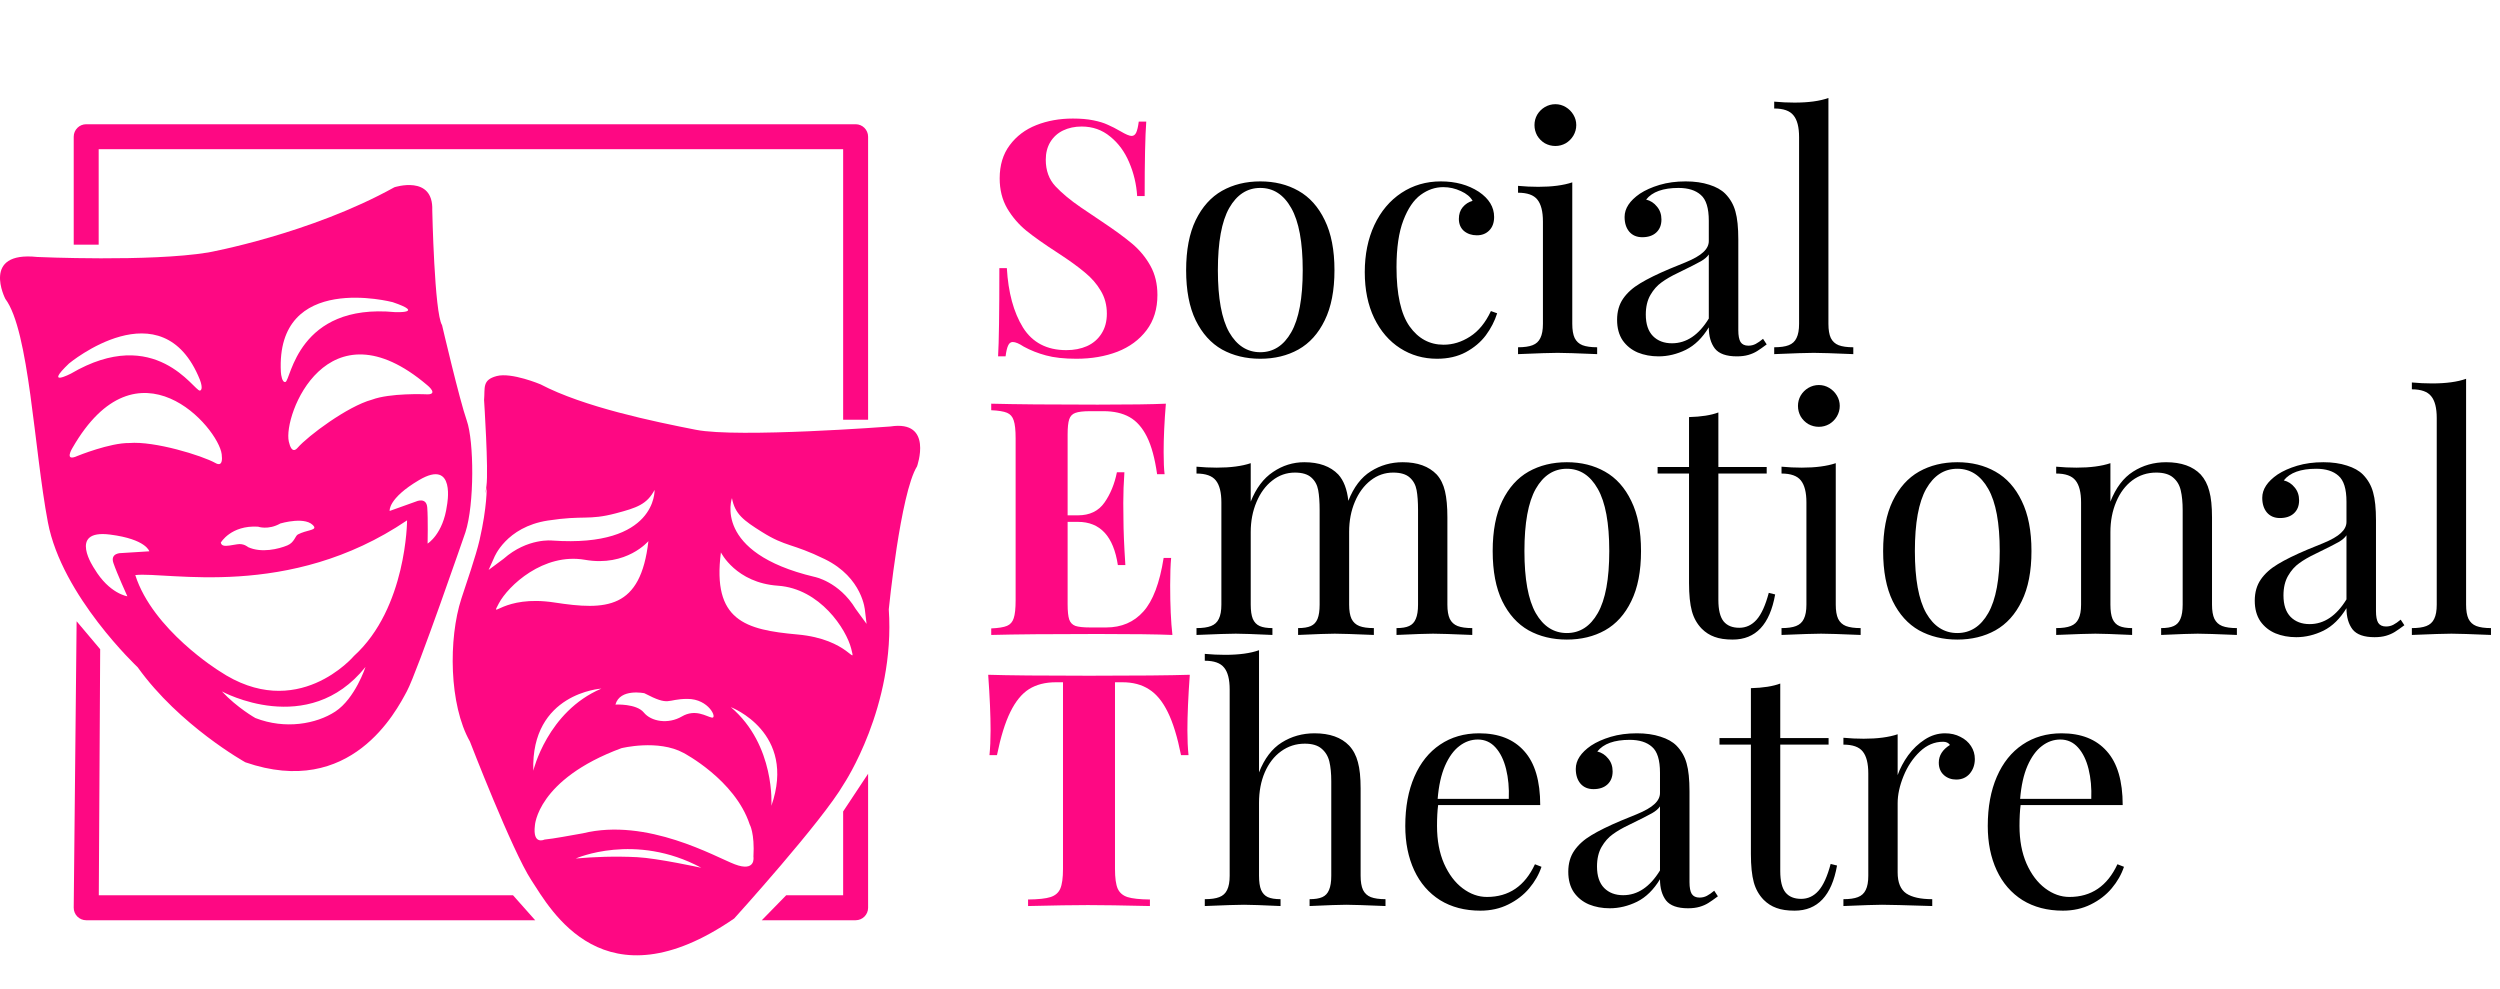
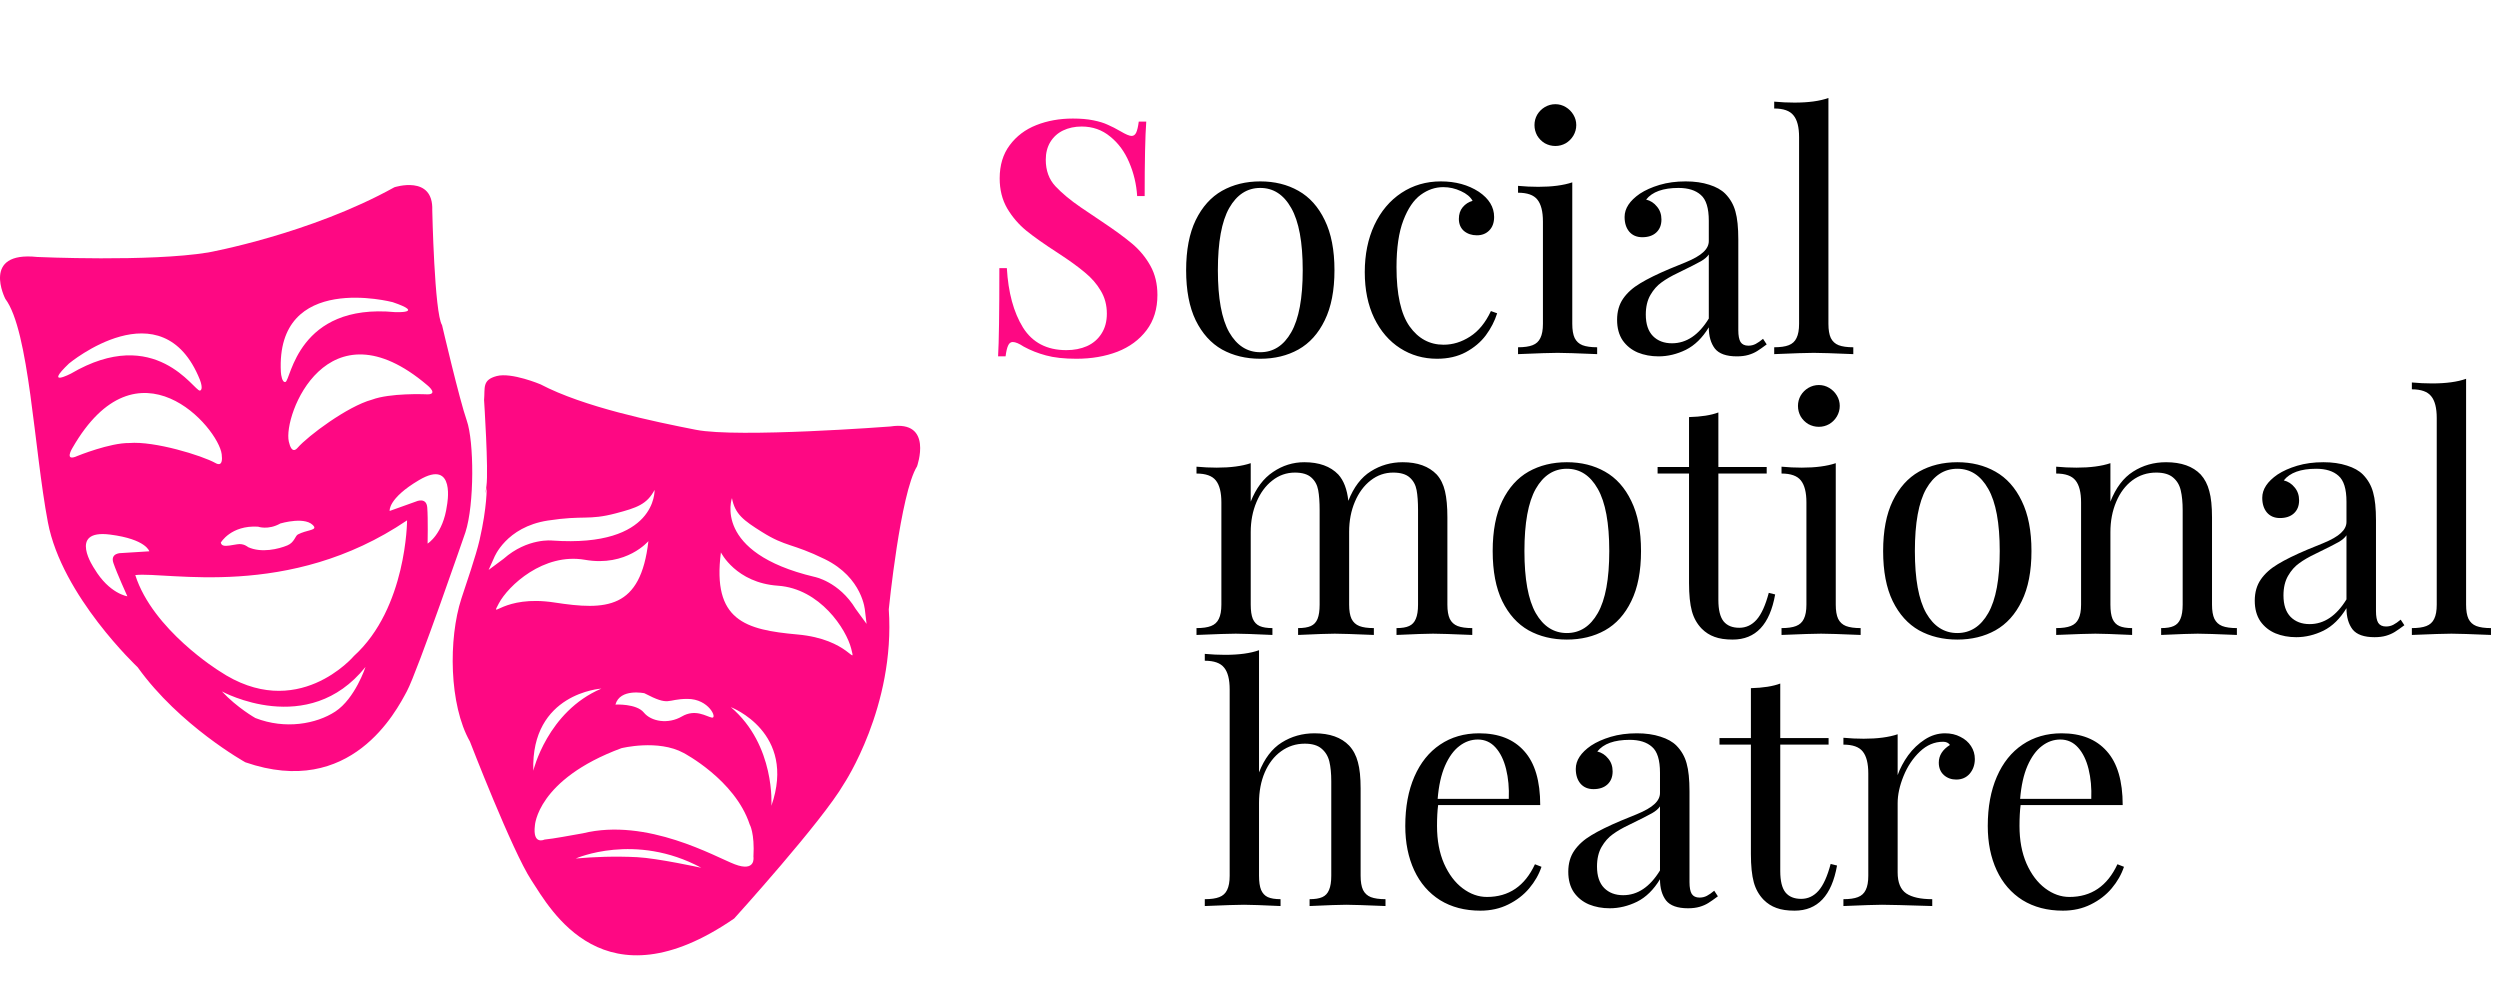
<svg xmlns="http://www.w3.org/2000/svg" width="1659" height="656" viewBox="0 0 1659 656" fill="none">
  <path d="M668.147 177.951C669.064 194.11 672.628 207.234 678.837 217.324C685.117 227.344 694.714 232.354 707.626 232.354C712.707 232.354 717.258 231.472 721.28 229.708C725.372 227.873 728.583 225.121 730.912 221.452C733.311 217.783 734.51 213.338 734.51 208.116C734.51 202.471 733.169 197.426 730.488 192.981C727.877 188.465 724.314 184.372 719.798 180.703C715.353 176.963 709.39 172.659 701.911 167.79C693.161 162.145 686.211 157.241 681.06 153.078C675.979 148.915 671.746 143.976 668.359 138.26C665.042 132.545 663.384 125.912 663.384 118.362C663.384 109.612 665.607 102.274 670.052 96.347C674.498 90.349 680.39 85.904 687.728 83.011C695.066 80.118 703.146 78.671 711.966 78.671C717.187 78.671 721.703 79.059 725.514 79.836C729.394 80.612 732.605 81.6 735.145 82.799C737.756 83.928 740.578 85.375 743.613 87.139C747.07 89.185 749.504 90.208 750.916 90.208C752.256 90.208 753.279 89.467 753.985 87.985C754.691 86.433 755.255 83.999 755.679 80.682H760.653C759.948 90.349 759.595 106.825 759.595 130.111H754.62C754.126 122.278 752.362 114.834 749.328 107.778C746.364 100.722 742.166 95.006 736.733 90.632C731.37 86.186 725.055 83.963 717.787 83.963C713.201 83.963 709.073 84.845 705.404 86.609C701.805 88.374 698.982 90.949 696.936 94.336C694.961 97.652 693.973 101.533 693.973 105.979C693.973 113.176 696.125 119.068 700.429 123.654C704.733 128.241 710.343 132.898 717.258 137.625C724.173 142.282 728.83 145.422 731.229 147.045C739.696 152.69 746.4 157.594 751.339 161.757C756.278 165.92 760.3 170.789 763.405 176.364C766.51 181.938 768.062 188.394 768.062 195.733C768.062 204.976 765.663 212.773 760.865 219.124C756.067 225.474 749.61 230.237 741.496 233.412C733.381 236.517 724.314 238.069 714.294 238.069C706.18 238.069 699.441 237.329 694.078 235.847C688.786 234.436 683.882 232.495 679.366 230.025C676.262 227.979 673.827 226.956 672.063 226.956C670.723 226.956 669.7 227.732 668.994 229.285C668.288 230.766 667.724 233.165 667.3 236.482H662.326C662.89 227.45 663.173 207.94 663.173 177.951H668.147Z" fill="#FE0883" />
  <path d="M836.333 120.373C845.859 120.373 854.291 122.455 861.63 126.618C869.039 130.781 874.86 137.273 879.094 146.093C883.398 154.842 885.55 165.92 885.55 179.327C885.55 192.734 883.398 203.812 879.094 212.561C874.86 221.311 869.039 227.767 861.63 231.931C854.291 236.023 845.859 238.069 836.333 238.069C826.808 238.069 818.34 236.023 810.931 231.931C803.593 227.767 797.772 221.311 793.467 212.561C789.234 203.812 787.117 192.734 787.117 179.327C787.117 165.92 789.234 154.842 793.467 146.093C797.772 137.273 803.593 130.781 810.931 126.618C818.34 122.455 826.808 120.373 836.333 120.373ZM836.333 124.713C827.654 124.713 820.775 129.158 815.694 138.049C810.684 146.939 808.179 160.699 808.179 179.327C808.179 197.885 810.684 211.609 815.694 220.5C820.775 229.32 827.654 233.73 836.333 233.73C845.012 233.73 851.857 229.32 856.867 220.5C861.947 211.609 864.487 197.885 864.487 179.327C864.487 160.699 861.947 146.939 856.867 138.049C851.857 129.158 845.012 124.713 836.333 124.713ZM993.509 207.904C991.886 213.055 989.381 217.924 985.994 222.511C982.607 227.027 978.162 230.766 972.658 233.73C967.225 236.623 960.874 238.069 953.606 238.069C944.575 238.069 936.425 235.741 929.157 231.084C921.889 226.427 916.138 219.759 911.905 211.08C907.742 202.401 905.66 192.24 905.66 180.597C905.66 168.884 907.777 158.476 912.01 149.374C916.315 140.201 922.312 133.074 930.004 127.994C937.695 122.913 946.409 120.373 956.147 120.373C965.884 120.373 974.281 122.666 981.337 127.253C988.111 131.839 991.498 137.414 991.498 143.976C991.498 147.786 990.404 150.785 988.217 152.972C986.1 155.089 983.383 156.148 980.067 156.148C976.68 156.148 973.822 155.195 971.494 153.29C969.236 151.314 968.107 148.633 968.107 145.246C968.107 142.141 968.954 139.566 970.647 137.519C972.411 135.403 974.598 133.991 977.209 133.286C975.798 130.675 973.222 128.523 969.483 126.829C965.743 125.065 961.827 124.183 957.734 124.183C952.442 124.183 947.468 125.877 942.811 129.264C938.153 132.651 934.308 138.296 931.274 146.199C928.24 154.101 926.723 164.474 926.723 177.316C926.723 195.309 929.616 208.398 935.402 216.583C941.188 224.698 948.702 228.755 957.946 228.755C964.085 228.755 969.941 226.956 975.516 223.357C981.161 219.759 985.782 214.114 989.381 206.423L993.509 207.904ZM1032.14 69.145C1034.61 69.145 1036.9 69.781 1039.02 71.051C1041.14 72.321 1042.83 74.014 1044.1 76.131C1045.37 78.248 1046.01 80.541 1046.01 83.011C1046.01 85.481 1045.37 87.809 1044.1 89.996C1042.83 92.113 1041.14 93.807 1039.02 95.077C1036.9 96.276 1034.61 96.876 1032.14 96.876C1029.67 96.876 1027.34 96.276 1025.16 95.077C1023.04 93.807 1021.35 92.113 1020.08 89.996C1018.88 87.809 1018.28 85.481 1018.28 83.011C1018.28 80.541 1018.88 78.248 1020.08 76.131C1021.35 74.014 1023.04 72.321 1025.16 71.051C1027.34 69.781 1029.67 69.145 1032.14 69.145ZM1043.36 214.89C1043.36 218.912 1043.89 222.052 1044.95 224.31C1046.08 226.568 1047.81 228.156 1050.13 229.073C1052.53 229.99 1055.78 230.449 1059.87 230.449V235C1046.61 234.436 1037.86 234.153 1033.62 234.153C1029.39 234.153 1020.64 234.436 1007.37 235V230.449C1011.47 230.449 1014.68 229.99 1017.01 229.073C1019.4 228.156 1021.13 226.568 1022.19 224.31C1023.32 222.052 1023.89 218.912 1023.89 214.89V147.045C1023.89 140.342 1022.65 135.473 1020.18 132.439C1017.78 129.405 1013.51 127.888 1007.37 127.888V123.337C1011.89 123.76 1016.37 123.972 1020.82 123.972C1029.99 123.972 1037.5 122.984 1043.36 121.008V214.89ZM1133.96 146.516C1133.96 138.119 1132.2 132.404 1128.67 129.37C1125.21 126.265 1120.27 124.713 1113.85 124.713C1103.62 124.713 1096.46 127.288 1092.37 132.439C1095.26 133.145 1097.66 134.697 1099.56 137.096C1101.54 139.425 1102.53 142.282 1102.53 145.669C1102.53 149.339 1101.36 152.232 1099.03 154.348C1096.78 156.395 1093.71 157.418 1089.83 157.418C1086.16 157.418 1083.26 156.183 1081.15 153.713C1079.1 151.244 1078.08 147.998 1078.08 143.976C1078.08 138.331 1081.46 133.18 1088.24 128.523C1091.77 126.194 1096.11 124.254 1101.26 122.702C1106.48 121.149 1112.26 120.373 1118.61 120.373C1124.54 120.373 1129.76 121.114 1134.28 122.596C1138.79 124.007 1142.32 125.983 1144.86 128.523C1148.18 131.91 1150.44 135.861 1151.64 140.377C1152.91 144.823 1153.54 150.997 1153.54 158.9V219.124C1153.54 222.722 1154.04 225.333 1155.02 226.956C1156.08 228.579 1157.81 229.39 1160.21 229.39C1161.97 229.39 1163.6 229.002 1165.08 228.226C1166.56 227.45 1168.18 226.321 1169.95 224.839L1172.38 228.544C1169.84 230.449 1167.72 231.931 1166.03 232.989C1164.34 234.047 1162.4 234.894 1160.21 235.529C1158.02 236.164 1155.48 236.482 1152.59 236.482C1145.6 236.482 1140.74 234.753 1137.98 231.296C1135.3 227.767 1133.96 223.075 1133.96 217.219C1129.73 224.204 1124.65 229.179 1118.72 232.142C1112.79 235.035 1106.76 236.482 1100.62 236.482C1095.61 236.482 1091.02 235.635 1086.86 233.942C1082.7 232.178 1079.35 229.496 1076.81 225.898C1074.34 222.228 1073.1 217.677 1073.1 212.244C1073.1 206.74 1074.44 202.048 1077.12 198.167C1079.81 194.286 1083.58 190.899 1088.45 188.006C1093.32 185.043 1099.84 181.832 1108.03 178.375C1109.44 177.81 1112.9 176.399 1118.4 174.141C1123.91 171.883 1127.86 169.625 1130.26 167.367C1132.73 165.109 1133.96 162.639 1133.96 159.958V146.516ZM1133.96 168.849C1132.9 170.472 1131.14 171.989 1128.67 173.4C1126.2 174.811 1121.05 177.422 1113.22 181.232C1109.05 183.208 1105.53 185.254 1102.63 187.371C1099.74 189.417 1097.27 192.205 1095.22 195.733C1093.18 199.261 1092.15 203.6 1092.15 208.751C1092.15 215.031 1093.74 219.794 1096.92 223.04C1100.09 226.215 1104.29 227.803 1109.51 227.803C1119.11 227.803 1127.26 222.334 1133.96 211.397V168.849ZM1213.34 214.89C1213.34 218.912 1213.87 222.052 1214.93 224.31C1216.06 226.568 1217.79 228.156 1220.12 229.073C1222.52 229.99 1225.76 230.449 1229.85 230.449V235C1216.59 234.436 1207.84 234.153 1203.61 234.153C1199.37 234.153 1190.62 234.436 1177.36 235V230.449C1181.45 230.449 1184.66 229.99 1186.99 229.073C1189.39 228.156 1191.12 226.568 1192.17 224.31C1193.3 222.052 1193.87 218.912 1193.87 214.89V91.055C1193.87 84.352 1192.63 79.518 1190.16 76.555C1187.76 73.52 1183.5 72.003 1177.36 72.003V67.452C1181.87 67.875 1186.35 68.087 1190.8 68.087C1200.11 68.087 1207.63 67.064 1213.34 65.018V214.89Z" fill="black" />
-   <path d="M777.164 370.234C776.741 374.962 776.529 381.03 776.529 388.439C776.529 401.705 777.023 412.677 778.011 421.356C768.203 420.933 751.657 420.721 728.371 420.721C696.901 420.721 673.369 420.933 657.775 421.356V417.016C662.573 416.805 666.066 416.24 668.253 415.323C670.44 414.406 671.922 412.712 672.698 410.243C673.545 407.773 673.968 403.821 673.968 398.388V290.853C673.968 285.419 673.545 281.468 672.698 278.998C671.922 276.529 670.44 274.835 668.253 273.918C666.066 273.001 662.573 272.436 657.775 272.225V267.885C673.369 268.308 696.901 268.52 728.371 268.52C749.61 268.52 764.71 268.308 773.672 267.885C772.684 279.81 772.19 290.5 772.19 299.955C772.19 306.376 772.402 311.28 772.825 314.667H767.85C766.369 304.154 764.111 295.863 761.076 289.794C758.042 283.726 754.197 279.387 749.54 276.776C744.883 274.165 739.132 272.86 732.287 272.86H723.397C718.881 272.86 715.6 273.248 713.553 274.024C711.578 274.729 710.237 276.141 709.531 278.258C708.826 280.304 708.473 283.655 708.473 288.313V341.974H715.353C723.114 341.974 728.971 339.152 732.923 333.507C736.874 327.862 739.626 321.159 741.178 313.397H746.153C745.659 320.524 745.412 327.333 745.412 333.825L745.518 344.197C745.518 351.535 745.941 361.802 746.788 374.997H741.813C738.92 355.875 730.1 346.314 715.353 346.314H708.473V400.928C708.473 405.585 708.826 408.972 709.531 411.089C710.237 413.136 711.578 414.547 713.553 415.323C715.6 416.029 718.881 416.381 723.397 416.381H734.087C744.248 416.381 752.468 412.853 758.748 405.797C765.098 398.741 769.579 386.887 772.19 370.234H777.164Z" fill="#FE0883" />
  <path d="M960.485 401.246C960.485 405.268 961.014 408.408 962.073 410.666C963.202 412.924 964.931 414.512 967.259 415.429C969.658 416.346 972.904 416.805 976.997 416.805V421.356C963.731 420.791 955.052 420.509 950.959 420.509C946.937 420.509 938.858 420.791 926.722 421.356V416.805C930.32 416.805 933.107 416.346 935.083 415.429C937.129 414.512 938.611 412.924 939.528 410.666C940.516 408.408 941.01 405.268 941.01 401.246V338.587C941.01 333.084 940.693 328.638 940.058 325.251C939.423 321.794 937.906 319.007 935.506 316.89C933.107 314.702 929.438 313.609 924.499 313.609C918.995 313.609 914.021 315.338 909.575 318.795C905.13 322.253 901.637 326.98 899.097 332.978C896.557 338.976 895.286 345.608 895.286 352.876V401.246C895.286 405.268 895.816 408.408 896.874 410.666C898.003 412.924 899.732 414.512 902.06 415.429C904.389 416.346 907.599 416.805 911.692 416.805V421.356C898.426 420.791 889.783 420.509 885.761 420.509C881.668 420.509 873.554 420.791 861.417 421.356V416.805C865.016 416.805 867.838 416.346 869.884 415.429C871.931 414.512 873.412 412.924 874.33 410.666C875.247 408.408 875.706 405.268 875.706 401.246V338.587C875.706 333.084 875.388 328.638 874.753 325.251C874.118 321.794 872.601 319.007 870.202 316.89C867.803 314.702 864.169 313.609 859.3 313.609C853.726 313.609 848.716 315.373 844.271 318.901C839.825 322.358 836.332 327.121 833.792 333.19C831.252 339.187 829.982 345.82 829.982 353.088V401.246C829.982 405.268 830.441 408.408 831.358 410.666C832.346 412.924 833.863 414.512 835.909 415.429C837.955 416.346 840.778 416.805 844.376 416.805V421.356C832.24 420.791 824.125 420.509 820.033 420.509C815.94 420.509 807.261 420.791 793.996 421.356V416.805C798.088 416.805 801.299 416.346 803.627 415.429C806.026 414.512 807.755 412.924 808.814 410.666C809.943 408.408 810.507 405.268 810.507 401.246V333.401C810.507 326.698 809.272 321.829 806.803 318.795C804.403 315.761 800.134 314.244 793.996 314.244V309.693C798.512 310.116 802.992 310.328 807.438 310.328C816.611 310.328 824.125 309.34 829.982 307.364V332.872C833.51 323.981 838.449 317.419 844.8 313.185C851.15 308.881 858.065 306.729 865.545 306.729C875.353 306.729 882.868 309.446 888.089 314.879C891.688 318.83 893.911 324.652 894.757 332.343C898.356 323.24 903.33 316.713 909.681 312.762C916.032 308.74 923.088 306.729 930.849 306.729C940.657 306.729 948.172 309.446 953.394 314.879C956.005 317.772 957.839 321.476 958.898 325.992C959.956 330.438 960.485 336.224 960.485 343.35V401.246ZM1039.76 306.729C1049.29 306.729 1057.72 308.811 1065.06 312.974C1072.47 317.137 1078.29 323.628 1082.52 332.449C1086.83 341.198 1088.98 352.276 1088.98 365.683C1088.98 379.09 1086.83 390.168 1082.52 398.917C1078.29 407.667 1072.47 414.123 1065.06 418.287C1057.72 422.379 1049.29 424.425 1039.76 424.425C1030.24 424.425 1021.77 422.379 1014.36 418.287C1007.02 414.123 1001.2 407.667 996.895 398.917C992.661 390.168 990.544 379.09 990.544 365.683C990.544 352.276 992.661 341.198 996.895 332.449C1001.2 323.628 1007.02 317.137 1014.36 312.974C1021.77 308.811 1030.24 306.729 1039.76 306.729ZM1039.76 311.069C1031.08 311.069 1024.2 315.514 1019.12 324.405C1014.11 333.295 1011.61 347.055 1011.61 365.683C1011.61 384.241 1014.11 397.965 1019.12 406.856C1024.2 415.676 1031.08 420.086 1039.76 420.086C1048.44 420.086 1055.28 415.676 1060.29 406.856C1065.37 397.965 1067.91 384.241 1067.91 365.683C1067.91 347.055 1065.37 333.295 1060.29 324.405C1055.28 315.514 1048.44 311.069 1039.76 311.069ZM1172.38 309.904V314.244H1140.31V398.177C1140.31 404.739 1141.48 409.466 1143.8 412.359C1146.13 415.182 1149.59 416.593 1154.18 416.593C1158.69 416.593 1162.54 414.794 1165.71 411.195C1168.89 407.596 1171.57 401.669 1173.76 393.414L1177.99 394.472C1174.46 414.441 1165.08 424.425 1149.84 424.425C1144.97 424.425 1140.95 423.826 1137.77 422.626C1134.6 421.497 1131.77 419.698 1129.3 417.228C1126.2 414.053 1124.01 410.172 1122.74 405.585C1121.47 400.928 1120.84 394.684 1120.84 386.851V314.244H1099.98V309.904H1120.84V276.776C1128.95 276.564 1135.44 275.541 1140.31 273.706V309.904H1172.38ZM1206.99 255.501C1209.46 255.501 1211.75 256.137 1213.87 257.407C1215.99 258.677 1217.68 260.37 1218.95 262.487C1220.22 264.604 1220.86 266.897 1220.86 269.367C1220.86 271.836 1220.22 274.165 1218.95 276.352C1217.68 278.469 1215.99 280.163 1213.87 281.433C1211.75 282.632 1209.46 283.232 1206.99 283.232C1204.52 283.232 1202.19 282.632 1200.01 281.433C1197.89 280.163 1196.2 278.469 1194.93 276.352C1193.73 274.165 1193.13 271.836 1193.13 269.367C1193.13 266.897 1193.73 264.604 1194.93 262.487C1196.2 260.37 1197.89 258.677 1200.01 257.407C1202.19 256.137 1204.52 255.501 1206.99 255.501ZM1218.21 401.246C1218.21 405.268 1218.74 408.408 1219.8 410.666C1220.93 412.924 1222.66 414.512 1224.98 415.429C1227.38 416.346 1230.63 416.805 1234.72 416.805V421.356C1221.46 420.791 1212.71 420.509 1208.47 420.509C1204.24 420.509 1195.49 420.791 1182.22 421.356V416.805C1186.32 416.805 1189.53 416.346 1191.86 415.429C1194.25 414.512 1195.98 412.924 1197.04 410.666C1198.17 408.408 1198.74 405.268 1198.74 401.246V333.401C1198.74 326.698 1197.5 321.829 1195.03 318.795C1192.63 315.761 1188.36 314.244 1182.22 314.244V309.693C1186.74 310.116 1191.22 310.328 1195.67 310.328C1204.84 310.328 1212.35 309.34 1218.21 307.364V401.246ZM1298.86 306.729C1308.39 306.729 1316.82 308.811 1324.16 312.974C1331.57 317.137 1337.39 323.628 1341.62 332.449C1345.93 341.198 1348.08 352.276 1348.08 365.683C1348.08 379.09 1345.93 390.168 1341.62 398.917C1337.39 407.667 1331.57 414.123 1324.16 418.287C1316.82 422.379 1308.39 424.425 1298.86 424.425C1289.34 424.425 1280.87 422.379 1273.46 418.287C1266.12 414.123 1260.3 407.667 1256 398.917C1251.76 390.168 1249.65 379.09 1249.65 365.683C1249.65 352.276 1251.76 341.198 1256 332.449C1260.3 323.628 1266.12 317.137 1273.46 312.974C1280.87 308.811 1289.34 306.729 1298.86 306.729ZM1298.86 311.069C1290.18 311.069 1283.3 315.514 1278.22 324.405C1273.21 333.295 1270.71 347.055 1270.71 365.683C1270.71 384.241 1273.21 397.965 1278.22 406.856C1283.3 415.676 1290.18 420.086 1298.86 420.086C1307.54 420.086 1314.39 415.676 1319.4 406.856C1324.48 397.965 1327.02 384.241 1327.02 365.683C1327.02 347.055 1324.48 333.295 1319.4 324.405C1314.39 315.514 1307.54 311.069 1298.86 311.069ZM1400.47 332.872C1404.07 323.699 1409.08 317.066 1415.5 312.974C1421.99 308.811 1429.29 306.729 1437.41 306.729C1447.5 306.729 1455.16 309.446 1460.38 314.879C1463.06 317.842 1464.96 321.512 1466.09 325.886C1467.29 330.191 1467.89 336.012 1467.89 343.35V401.246C1467.89 405.268 1468.42 408.408 1469.48 410.666C1470.61 412.924 1472.34 414.512 1474.67 415.429C1477.06 416.346 1480.31 416.805 1484.4 416.805V421.356C1471.14 420.791 1462.46 420.509 1458.37 420.509C1454.34 420.509 1446.26 420.791 1434.13 421.356V416.805C1437.73 416.805 1440.51 416.346 1442.49 415.429C1444.54 414.512 1446.02 412.924 1446.94 410.666C1447.92 408.408 1448.42 405.268 1448.42 401.246V338.587C1448.42 333.366 1447.99 328.991 1447.15 325.463C1446.37 321.935 1444.68 319.077 1442.07 316.89C1439.53 314.702 1435.79 313.609 1430.85 313.609C1424.92 313.609 1419.63 315.338 1414.97 318.795C1410.38 322.253 1406.82 327.015 1404.28 333.084C1401.74 339.081 1400.47 345.749 1400.47 353.088V401.246C1400.47 405.268 1400.93 408.408 1401.85 410.666C1402.83 412.924 1404.35 414.512 1406.4 415.429C1408.44 416.346 1411.27 416.805 1414.87 416.805V421.356C1402.73 420.791 1394.61 420.509 1390.52 420.509C1386.43 420.509 1377.75 420.791 1364.48 421.356V416.805C1368.58 416.805 1371.79 416.346 1374.12 415.429C1376.51 414.512 1378.24 412.924 1379.3 410.666C1380.43 408.408 1381 405.268 1381 401.246V333.401C1381 326.698 1379.76 321.829 1377.29 318.795C1374.89 315.761 1370.62 314.244 1364.48 314.244V309.693C1369 310.116 1373.48 310.328 1377.93 310.328C1387.1 310.328 1394.61 309.34 1400.47 307.364V332.872ZM1557.12 332.872C1557.12 324.475 1555.35 318.76 1551.82 315.726C1548.37 312.621 1543.43 311.069 1537.01 311.069C1526.78 311.069 1519.61 313.644 1515.52 318.795C1518.41 319.501 1520.81 321.053 1522.72 323.452C1524.69 325.781 1525.68 328.638 1525.68 332.025C1525.68 335.694 1524.52 338.587 1522.19 340.704C1519.93 342.751 1516.86 343.774 1512.98 343.774C1509.31 343.774 1506.42 342.539 1504.3 340.069C1502.26 337.6 1501.23 334.354 1501.23 330.332C1501.23 324.687 1504.62 319.536 1511.39 314.879C1514.92 312.55 1519.26 310.61 1524.41 309.058C1529.63 307.505 1535.42 306.729 1541.77 306.729C1547.7 306.729 1552.92 307.47 1557.43 308.952C1561.95 310.363 1565.48 312.339 1568.02 314.879C1571.33 318.266 1573.59 322.217 1574.79 326.733C1576.06 331.179 1576.7 337.353 1576.7 345.256V405.48C1576.7 409.078 1577.19 411.689 1578.18 413.312C1579.24 414.935 1580.97 415.746 1583.37 415.746C1585.13 415.746 1586.75 415.358 1588.23 414.582C1589.72 413.806 1591.34 412.677 1593.1 411.195L1595.54 414.9C1593 416.805 1590.88 418.287 1589.19 419.345C1587.49 420.403 1585.55 421.25 1583.37 421.885C1581.18 422.52 1578.64 422.838 1575.74 422.838C1568.76 422.838 1563.89 421.109 1561.14 417.651C1558.46 414.123 1557.12 409.431 1557.12 403.574C1552.88 410.56 1547.8 415.535 1541.88 418.498C1535.95 421.391 1529.92 422.838 1523.78 422.838C1518.77 422.838 1514.18 421.991 1510.02 420.298C1505.85 418.534 1502.5 415.852 1499.96 412.254C1497.49 408.584 1496.26 404.033 1496.26 398.6C1496.26 393.096 1497.6 388.404 1500.28 384.523C1502.96 380.642 1506.74 377.255 1511.6 374.362C1516.47 371.399 1523 368.188 1531.19 364.73C1532.6 364.166 1536.05 362.755 1541.56 360.497C1547.06 358.239 1551.01 355.981 1553.41 353.723C1555.88 351.465 1557.12 348.995 1557.12 346.314V332.872ZM1557.12 355.205C1556.06 356.828 1554.29 358.345 1551.82 359.756C1549.36 361.167 1544.2 363.778 1536.37 367.588C1532.21 369.564 1528.68 371.61 1525.79 373.727C1522.89 375.773 1520.42 378.56 1518.38 382.089C1516.33 385.617 1515.31 389.956 1515.31 395.107C1515.31 401.387 1516.9 406.15 1520.07 409.396C1523.25 412.571 1527.45 414.159 1532.67 414.159C1542.26 414.159 1550.41 408.69 1557.12 397.753V355.205ZM1636.5 401.246C1636.5 405.268 1637.03 408.408 1638.09 410.666C1639.21 412.924 1640.94 414.512 1643.27 415.429C1645.67 416.346 1648.92 416.805 1653.01 416.805V421.356C1639.74 420.791 1630.99 420.509 1626.76 420.509C1622.53 420.509 1613.78 420.791 1600.51 421.356V416.805C1604.6 416.805 1607.82 416.346 1610.14 415.429C1612.54 414.512 1614.27 412.924 1615.33 410.666C1616.46 408.408 1617.02 405.268 1617.02 401.246V277.411C1617.02 270.707 1615.79 265.874 1613.32 262.91C1610.92 259.876 1606.65 258.359 1600.51 258.359V253.808C1605.03 254.231 1609.51 254.443 1613.95 254.443C1623.27 254.443 1630.78 253.42 1636.5 251.374V401.246Z" fill="black" />
-   <path d="M656.61 501.121C657.104 496.323 657.351 490.82 657.351 484.61C657.351 474.732 656.822 462.454 655.764 447.777C668.959 448.2 691.291 448.412 722.762 448.412C754.232 448.412 776.494 448.2 789.548 447.777C788.49 462.454 787.96 474.732 787.96 484.61C787.96 490.82 788.207 496.323 788.701 501.121H783.727C781.328 489.055 778.399 479.53 774.942 472.544C771.484 465.488 767.321 460.443 762.452 457.409C757.654 454.304 751.798 452.752 744.883 452.752H739.908V576.587C739.908 582.585 740.508 586.959 741.707 589.711C742.978 592.463 745.165 594.333 748.27 595.321C751.445 596.309 756.384 596.838 763.087 596.909V601.248C744.883 600.825 731.158 600.613 721.915 600.613C712.813 600.613 699.582 600.825 682.224 601.248V596.909C688.998 596.838 693.937 596.309 697.042 595.321C700.217 594.333 702.405 592.463 703.604 589.711C704.804 586.959 705.404 582.585 705.404 576.587V452.752H700.641C693.655 452.752 687.728 454.269 682.859 457.303C678.061 460.337 673.933 465.382 670.476 472.438C667.018 479.424 664.055 488.985 661.585 501.121H656.61Z" fill="#FE0883" />
  <path d="M835.486 512.552C839.084 503.379 844.094 496.782 850.515 492.76C857.007 488.667 864.275 486.621 872.319 486.621C882.409 486.621 890.065 489.338 895.286 494.771C898.038 497.735 899.979 501.404 901.108 505.779C902.307 510.083 902.907 515.904 902.907 523.242V581.138C902.907 585.16 903.436 588.3 904.495 590.558C905.624 592.816 907.352 594.404 909.681 595.321C912.08 596.238 915.326 596.697 919.418 596.697V601.248C905.871 600.684 897.192 600.401 893.381 600.401C889.289 600.401 881.174 600.684 869.038 601.248V596.697C872.636 596.697 875.459 596.238 877.505 595.321C879.551 594.404 881.033 592.816 881.95 590.558C882.938 588.3 883.432 585.16 883.432 581.138V518.48C883.432 513.258 883.009 508.883 882.162 505.355C881.315 501.827 879.587 498.969 876.976 496.782C874.436 494.595 870.731 493.501 865.862 493.501C860.006 493.501 854.749 495.194 850.092 498.581C845.505 501.898 841.907 506.555 839.296 512.552C836.756 518.48 835.486 525.218 835.486 532.768V581.138C835.486 585.16 835.944 588.3 836.862 590.558C837.85 592.816 839.331 594.404 841.307 595.321C843.353 596.238 846.176 596.697 849.774 596.697V601.248C837.638 600.684 829.559 600.401 825.537 600.401C821.444 600.401 812.765 600.684 799.499 601.248V596.697C803.592 596.697 806.803 596.238 809.131 595.321C811.53 594.404 813.259 592.816 814.317 590.558C815.446 588.3 816.011 585.16 816.011 581.138V457.515C816.011 450.811 814.776 445.978 812.306 443.014C809.907 439.98 805.638 438.463 799.499 438.463V433.912C804.086 434.335 808.567 434.547 812.941 434.547C822.255 434.547 829.77 433.524 835.486 431.477V512.552ZM1022.93 575.211C1021.24 580.291 1018.52 585.054 1014.78 589.5C1011.11 593.874 1006.49 597.438 1000.92 600.19C995.413 602.942 989.239 604.317 982.394 604.317C972.093 604.317 963.167 601.989 955.616 597.332C948.137 592.604 942.421 586.007 938.47 577.539C934.519 569.002 932.543 559.193 932.543 548.115C932.543 535.555 934.554 524.654 938.576 515.41C942.598 506.167 948.278 499.075 955.616 494.136C963.025 489.126 971.669 486.621 981.548 486.621C994.531 486.621 1004.52 490.573 1011.5 498.475C1018.56 506.308 1022.09 518.233 1022.09 534.25H954.346C953.852 537.99 953.605 542.612 953.605 548.115C953.605 557.641 955.158 565.967 958.262 573.094C961.438 580.221 965.566 585.689 970.646 589.5C975.726 593.31 981.089 595.215 986.734 595.215C1001.27 595.215 1011.89 587.983 1018.59 573.517L1022.93 575.211ZM1001.23 530.122C1001.52 522.925 1000.92 516.327 999.435 510.33C997.953 504.332 995.625 499.569 992.449 496.041C989.274 492.513 985.358 490.749 980.701 490.749C976.256 490.749 972.163 492.195 968.423 495.088C964.684 497.911 961.508 502.286 958.898 508.213C956.357 514.069 954.734 521.373 954.029 530.122H1001.23ZM1101.57 512.764C1101.57 504.367 1099.81 498.652 1096.28 495.618C1092.82 492.513 1087.88 490.961 1081.46 490.961C1071.23 490.961 1064.07 493.536 1059.98 498.687C1062.87 499.393 1065.27 500.945 1067.17 503.344C1069.15 505.673 1070.14 508.53 1070.14 511.917C1070.14 515.587 1068.97 518.48 1066.64 520.596C1064.39 522.643 1061.32 523.666 1057.44 523.666C1053.77 523.666 1050.87 522.431 1048.76 519.961C1046.71 517.492 1045.69 514.246 1045.69 510.224C1045.69 504.579 1049.07 499.428 1055.85 494.771C1059.38 492.442 1063.72 490.502 1068.87 488.95C1074.09 487.397 1079.87 486.621 1086.23 486.621C1092.15 486.621 1097.37 487.362 1101.89 488.844C1106.41 490.255 1109.93 492.231 1112.47 494.771C1115.79 498.158 1118.05 502.109 1119.25 506.625C1120.52 511.071 1121.15 517.245 1121.15 525.148V585.372C1121.15 588.97 1121.65 591.581 1122.64 593.204C1123.69 594.827 1125.42 595.638 1127.82 595.638C1129.59 595.638 1131.21 595.25 1132.69 594.474C1134.17 593.698 1135.79 592.569 1137.56 591.087L1139.99 594.792C1137.45 596.697 1135.34 598.179 1133.64 599.237C1131.95 600.295 1130.01 601.142 1127.82 601.777C1125.63 602.412 1123.09 602.73 1120.2 602.73C1113.22 602.73 1108.35 601.001 1105.59 597.544C1102.91 594.016 1101.57 589.323 1101.57 583.467C1097.34 590.452 1092.26 595.427 1086.33 598.39C1080.4 601.283 1074.37 602.73 1068.23 602.73C1063.22 602.73 1058.64 601.883 1054.47 600.19C1050.31 598.426 1046.96 595.744 1044.42 592.146C1041.95 588.476 1040.71 583.925 1040.71 578.492C1040.71 572.988 1042.05 568.296 1044.74 564.415C1047.42 560.534 1051.19 557.147 1056.06 554.254C1060.93 551.291 1067.46 548.08 1075.64 544.623C1077.05 544.058 1080.51 542.647 1086.01 540.389C1091.52 538.131 1095.47 535.873 1097.87 533.615C1100.34 531.357 1101.57 528.887 1101.57 526.206V512.764ZM1101.57 535.097C1100.51 536.72 1098.75 538.237 1096.28 539.648C1093.81 541.059 1088.66 543.67 1080.83 547.48C1076.66 549.456 1073.14 551.502 1070.24 553.619C1067.35 555.665 1064.88 558.453 1062.83 561.981C1060.79 565.509 1059.77 569.848 1059.77 574.999C1059.77 581.279 1061.35 586.042 1064.53 589.288C1067.7 592.463 1071.9 594.051 1077.12 594.051C1086.72 594.051 1094.87 588.582 1101.57 577.645V535.097ZM1213.45 489.796V494.136H1181.38V578.069C1181.38 584.631 1182.54 589.358 1184.87 592.251C1187.2 595.074 1190.66 596.485 1195.24 596.485C1199.76 596.485 1203.6 594.686 1206.78 591.087C1209.95 587.489 1212.64 581.561 1214.82 573.306L1219.06 574.364C1215.53 594.333 1206.14 604.317 1190.9 604.317C1186.03 604.317 1182.01 603.718 1178.84 602.518C1175.66 601.389 1172.84 599.59 1170.37 597.12C1167.27 593.945 1165.08 590.064 1163.81 585.478C1162.54 580.821 1161.9 574.576 1161.9 566.744V494.136H1141.05V489.796H1161.9V456.668C1170.02 456.456 1176.51 455.433 1181.38 453.598V489.796H1213.45ZM1259.28 514.352C1260.9 509.836 1263.23 505.461 1266.26 501.227C1269.37 496.994 1273.04 493.501 1277.27 490.749C1281.5 487.997 1285.98 486.621 1290.71 486.621C1294.52 486.621 1297.91 487.397 1300.87 488.95C1303.91 490.431 1306.27 492.478 1307.96 495.088C1309.66 497.699 1310.5 500.557 1310.5 503.662C1310.5 507.472 1309.38 510.718 1307.12 513.399C1304.86 516.01 1301.86 517.315 1298.12 517.315C1294.95 517.315 1292.23 516.327 1289.97 514.352C1287.71 512.305 1286.58 509.554 1286.58 506.096C1286.58 501.368 1289.05 497.452 1293.99 494.348C1293.01 492.936 1291.49 492.231 1289.44 492.231C1283.73 492.231 1278.58 494.418 1273.99 498.793C1269.4 503.168 1265.8 508.566 1263.19 514.987C1260.58 521.408 1259.28 527.406 1259.28 532.98V578.915C1259.28 585.619 1261.18 590.276 1264.99 592.887C1268.8 595.427 1274.55 596.697 1282.24 596.697V601.248C1264.46 600.684 1253.35 600.401 1248.9 600.401C1245.09 600.401 1236.56 600.684 1223.29 601.248V596.697C1227.38 596.697 1230.59 596.238 1232.92 595.321C1235.32 594.404 1237.05 592.816 1238.11 590.558C1239.24 588.3 1239.8 585.16 1239.8 581.138V513.293C1239.8 506.59 1238.57 501.721 1236.1 498.687C1233.7 495.653 1229.43 494.136 1223.29 494.136V489.585C1227.81 490.008 1232.29 490.22 1236.73 490.22C1245.91 490.22 1253.42 489.232 1259.28 487.256V514.352ZM1409.47 575.211C1407.77 580.291 1405.06 585.054 1401.32 589.5C1397.65 593.874 1393.03 597.438 1387.45 600.19C1381.95 602.942 1375.77 604.317 1368.93 604.317C1358.63 604.317 1349.7 601.989 1342.15 597.332C1334.67 592.604 1328.96 586.007 1325.01 577.539C1321.05 569.002 1319.08 559.193 1319.08 548.115C1319.08 535.555 1321.09 524.654 1325.11 515.41C1329.13 506.167 1334.81 499.075 1342.15 494.136C1349.56 489.126 1358.2 486.621 1368.08 486.621C1381.07 486.621 1391.05 490.573 1398.04 498.475C1405.09 506.308 1408.62 518.233 1408.62 534.25H1340.88C1340.39 537.99 1340.14 542.612 1340.14 548.115C1340.14 557.641 1341.69 565.967 1344.8 573.094C1347.97 580.221 1352.1 585.689 1357.18 589.5C1362.26 593.31 1367.62 595.215 1373.27 595.215C1387.8 595.215 1398.42 587.983 1405.13 573.517L1409.47 575.211ZM1387.77 530.122C1388.05 522.925 1387.45 516.327 1385.97 510.33C1384.49 504.332 1382.16 499.569 1378.98 496.041C1375.81 492.513 1371.89 490.749 1367.24 490.749C1362.79 490.749 1358.7 492.195 1354.96 495.088C1351.22 497.911 1348.04 502.286 1345.43 508.213C1342.89 514.069 1341.27 521.373 1340.56 530.122H1387.77Z" fill="black" />
-   <path fill-rule="evenodd" clip-rule="evenodd" d="M65.48 162.349H48.92V90.722C48.92 86.149 52.627 82.442 57.2 82.442H567.792C572.365 82.442 576.072 86.149 576.072 90.722V278.536H559.512V99.002H65.48V162.349ZM340.446 594.111L355.154 610.672H57.2C54.99 610.672 52.871 609.787 51.316 608.217C49.761 606.646 48.899 604.518 48.921 602.307L50.843 412.275L66.482 430.827L65.564 594.111H340.446ZM559.512 538.474L576.072 513.471V602.392C576.072 606.965 572.365 610.672 567.792 610.672H505.522L521.7 594.111H559.512V538.474Z" fill="#FE0883" />
  <path fill-rule="evenodd" clip-rule="evenodd" d="M138.179 167.539C138.179 167.539 205.95 155.255 261.72 124.264C261.72 124.264 287.699 115.793 286.852 139.513C286.852 139.513 288.264 207.849 293.347 215.756C293.347 215.756 304.964 265.542 309.743 279.08C314.604 292.849 314.879 334.673 308.86 353.205C308.86 353.205 277.093 445.433 270.033 458.656C262.973 471.88 232.97 530.121 162.816 505.854C162.816 505.854 119.136 481.587 91.339 442.759C91.339 442.759 41.039 395.549 31.774 346.573C22.508 297.598 19.42 219.502 3.536 198.323C3.536 198.323 -12.789 166.555 24.714 170.526C24.714 170.526 99.333 173.906 138.179 167.539ZM197.508 297.135C204.262 289.366 230.629 269.588 246.809 265.23C258.839 260.704 281.991 261.627 281.991 261.627C292.234 262.488 283.431 255.523 283.431 255.523C217.257 199.396 187.715 275.512 191.657 293.027C193.506 301.244 196.429 298.376 197.508 297.135ZM80.576 367.006H80.578C80.801 366.979 99.084 365.85 99.084 365.85C99.084 365.85 97.056 357.819 73.06 354.746C44.545 351.095 62.65 377.416 62.65 377.416C72.597 394.072 84.51 395.691 84.51 395.691C84.51 395.691 77.57 380.423 75.257 373.599C72.965 366.836 80.442 367.003 80.576 367.006ZM276.031 332.818H276.033C276.161 332.758 282.956 329.655 283.525 336.77C284.099 343.953 283.762 360.72 283.762 360.72C283.762 360.72 294.064 354.522 296.614 335.29C296.614 335.29 302.834 303.955 278.088 318.585C257.263 330.896 258.576 339.074 258.576 339.074C258.576 339.074 275.815 332.881 276.031 332.818ZM189.434 253.463C192.997 252.499 197.423 200.952 262.235 207.134C262.235 207.134 282.66 208.01 260.58 200.516C260.58 200.516 182.898 180.038 186.385 246.865C186.482 248.725 187.21 254.064 189.434 253.463ZM143.008 307.285C144.444 308.087 148.166 309.794 147.12 301.436C144.889 283.623 91.287 222.033 48.066 297.273C48.066 297.273 42.146 306.81 51.49 302.527C51.49 302.527 72.957 293.808 85.809 293.987C102.509 292.601 134.02 302.267 143.008 307.285ZM132.642 259.201C134.912 258.808 133.32 253.661 132.623 251.933C107.593 189.873 45.8 241.21 45.8 241.21C28.942 257.319 47.092 247.909 47.092 247.909C103.246 214.963 129.005 259.831 132.642 259.201ZM146.524 360.082C147.145 362.666 149.152 362.702 157.301 361.205C161.755 360.387 164.62 363.064 164.62 363.064C173.49 367.141 184.931 364.329 190.743 361.905C195.377 359.971 195.893 355.575 197.699 354.653C203.628 351.63 209.451 352.004 208.503 349.568C203.759 342.079 186.057 347.375 186.057 347.375C177.938 351.964 171.232 349.493 171.232 349.493C153.23 348.434 146.524 360.082 146.524 360.082ZM147.25 458.819C157.486 469.762 169.47 476.485 169.47 476.485C189.327 484.242 209.941 480.376 222.434 472.232C235.657 463.612 242.553 442.582 242.553 442.582C204.432 490.234 147.25 458.819 147.25 458.819ZM89.774 381.619C101.34 417.975 145.437 445.234 145.437 445.234C197.124 479.933 234.895 435.294 234.895 435.294C269.955 403.487 270.136 345.294 270.136 345.294C191.702 398.427 110.976 379.19 89.774 381.619ZM358.675 255.044C387.329 270.095 433.708 279.702 461.836 285.217C489.964 290.732 590.893 283.011 590.893 283.011C619.572 278.599 608.542 309.484 608.542 309.484C597.511 327.133 589.79 404.347 589.79 404.347C594.202 468.875 560.008 520.167 560.008 520.167C545.668 544.986 487.206 609.514 487.206 609.514C400.617 669.079 365.319 603.448 352.634 584.144C339.949 564.841 311.821 492.039 311.821 492.039C298.033 467.772 297.473 423.944 306.193 397.165C309.29 387.652 315.811 368.947 318.248 358.311C323.341 336.089 322.964 323.43 322.964 323.43C322.964 323.43 321.374 332.393 322.82 322.273C324.265 312.152 321.229 265.453 321.229 265.453C321.952 257.357 319.783 252.152 329.615 249.55C339.446 246.947 358.675 255.044 358.675 255.044ZM408.403 467.557C408.403 467.557 422.334 466.804 427.229 472.828C432.123 478.852 443.418 480.735 452.455 475.463C461.491 470.192 468.644 475.463 472.409 476.216C476.174 476.969 470.527 463.792 456.22 463.792C441.912 463.792 444.924 469.063 427.605 460.027C427.605 460.027 411.415 456.638 408.403 467.557ZM361.275 557.155C368.237 556.409 377.099 554.674 386.773 552.983C429.483 542.477 474.871 568.706 487.556 573.538C501.788 578.96 499.98 568.568 499.98 568.568C500.884 552.755 497.495 547.108 497.495 547.108C487.782 517.514 453.67 499.668 453.67 499.668C436.727 490.406 412.33 496.505 412.33 496.505C356.305 517.288 354.95 547.893 354.95 547.893C353.369 560.995 361.275 557.155 361.275 557.155ZM327.922 370.009L324.251 378.198L334.134 370.856C350.129 356.757 366.608 358.714 366.608 358.714C436.074 363.514 434.379 325.111 434.379 325.111C429.297 334.711 422.605 336.969 408.683 340.641C390.272 345.498 387.578 341.735 363.502 345.442C335.753 349.714 327.922 370.009 327.922 370.009ZM573.99 405.092C573.99 405.092 572.557 383.386 547.338 371.046C525.457 360.339 521.766 363.13 505.636 353.012C493.438 345.36 487.722 341.213 485.728 330.534C485.728 330.534 472.677 366.692 540.421 382.791C540.421 382.791 556.736 385.83 567.807 404.051L575.056 414.003L573.99 405.092ZM430.279 359.086C430.279 359.086 415.802 376.321 388.226 371.495C360.649 366.67 337.21 388.731 331.005 400.45C324.8 412.17 333.514 394.522 367.929 399.816C402.345 405.111 425.123 404.394 430.279 359.086ZM353.898 511.458C353.898 511.458 363.216 472.207 399.078 456.959C399.078 456.959 352.203 459.782 353.898 511.458ZM511.895 534.727C528.883 485.894 484.969 469.256 484.969 469.256C514.673 494.481 511.895 534.727 511.895 534.727ZM478.391 366.561C472.549 411.786 494.493 417.935 529.175 421.035C563.857 424.134 568.092 443.356 564.874 430.491C561.655 417.627 544.18 390.595 516.25 388.678C488.32 386.761 478.391 366.561 478.391 366.561ZM382.066 569.709C394.026 568.634 407.897 568.064 422.867 568.825C436.246 569.505 465.379 575.853 465.379 575.853C421.463 552.179 382.066 569.709 382.066 569.709Z" fill="#FE0883" />
</svg>